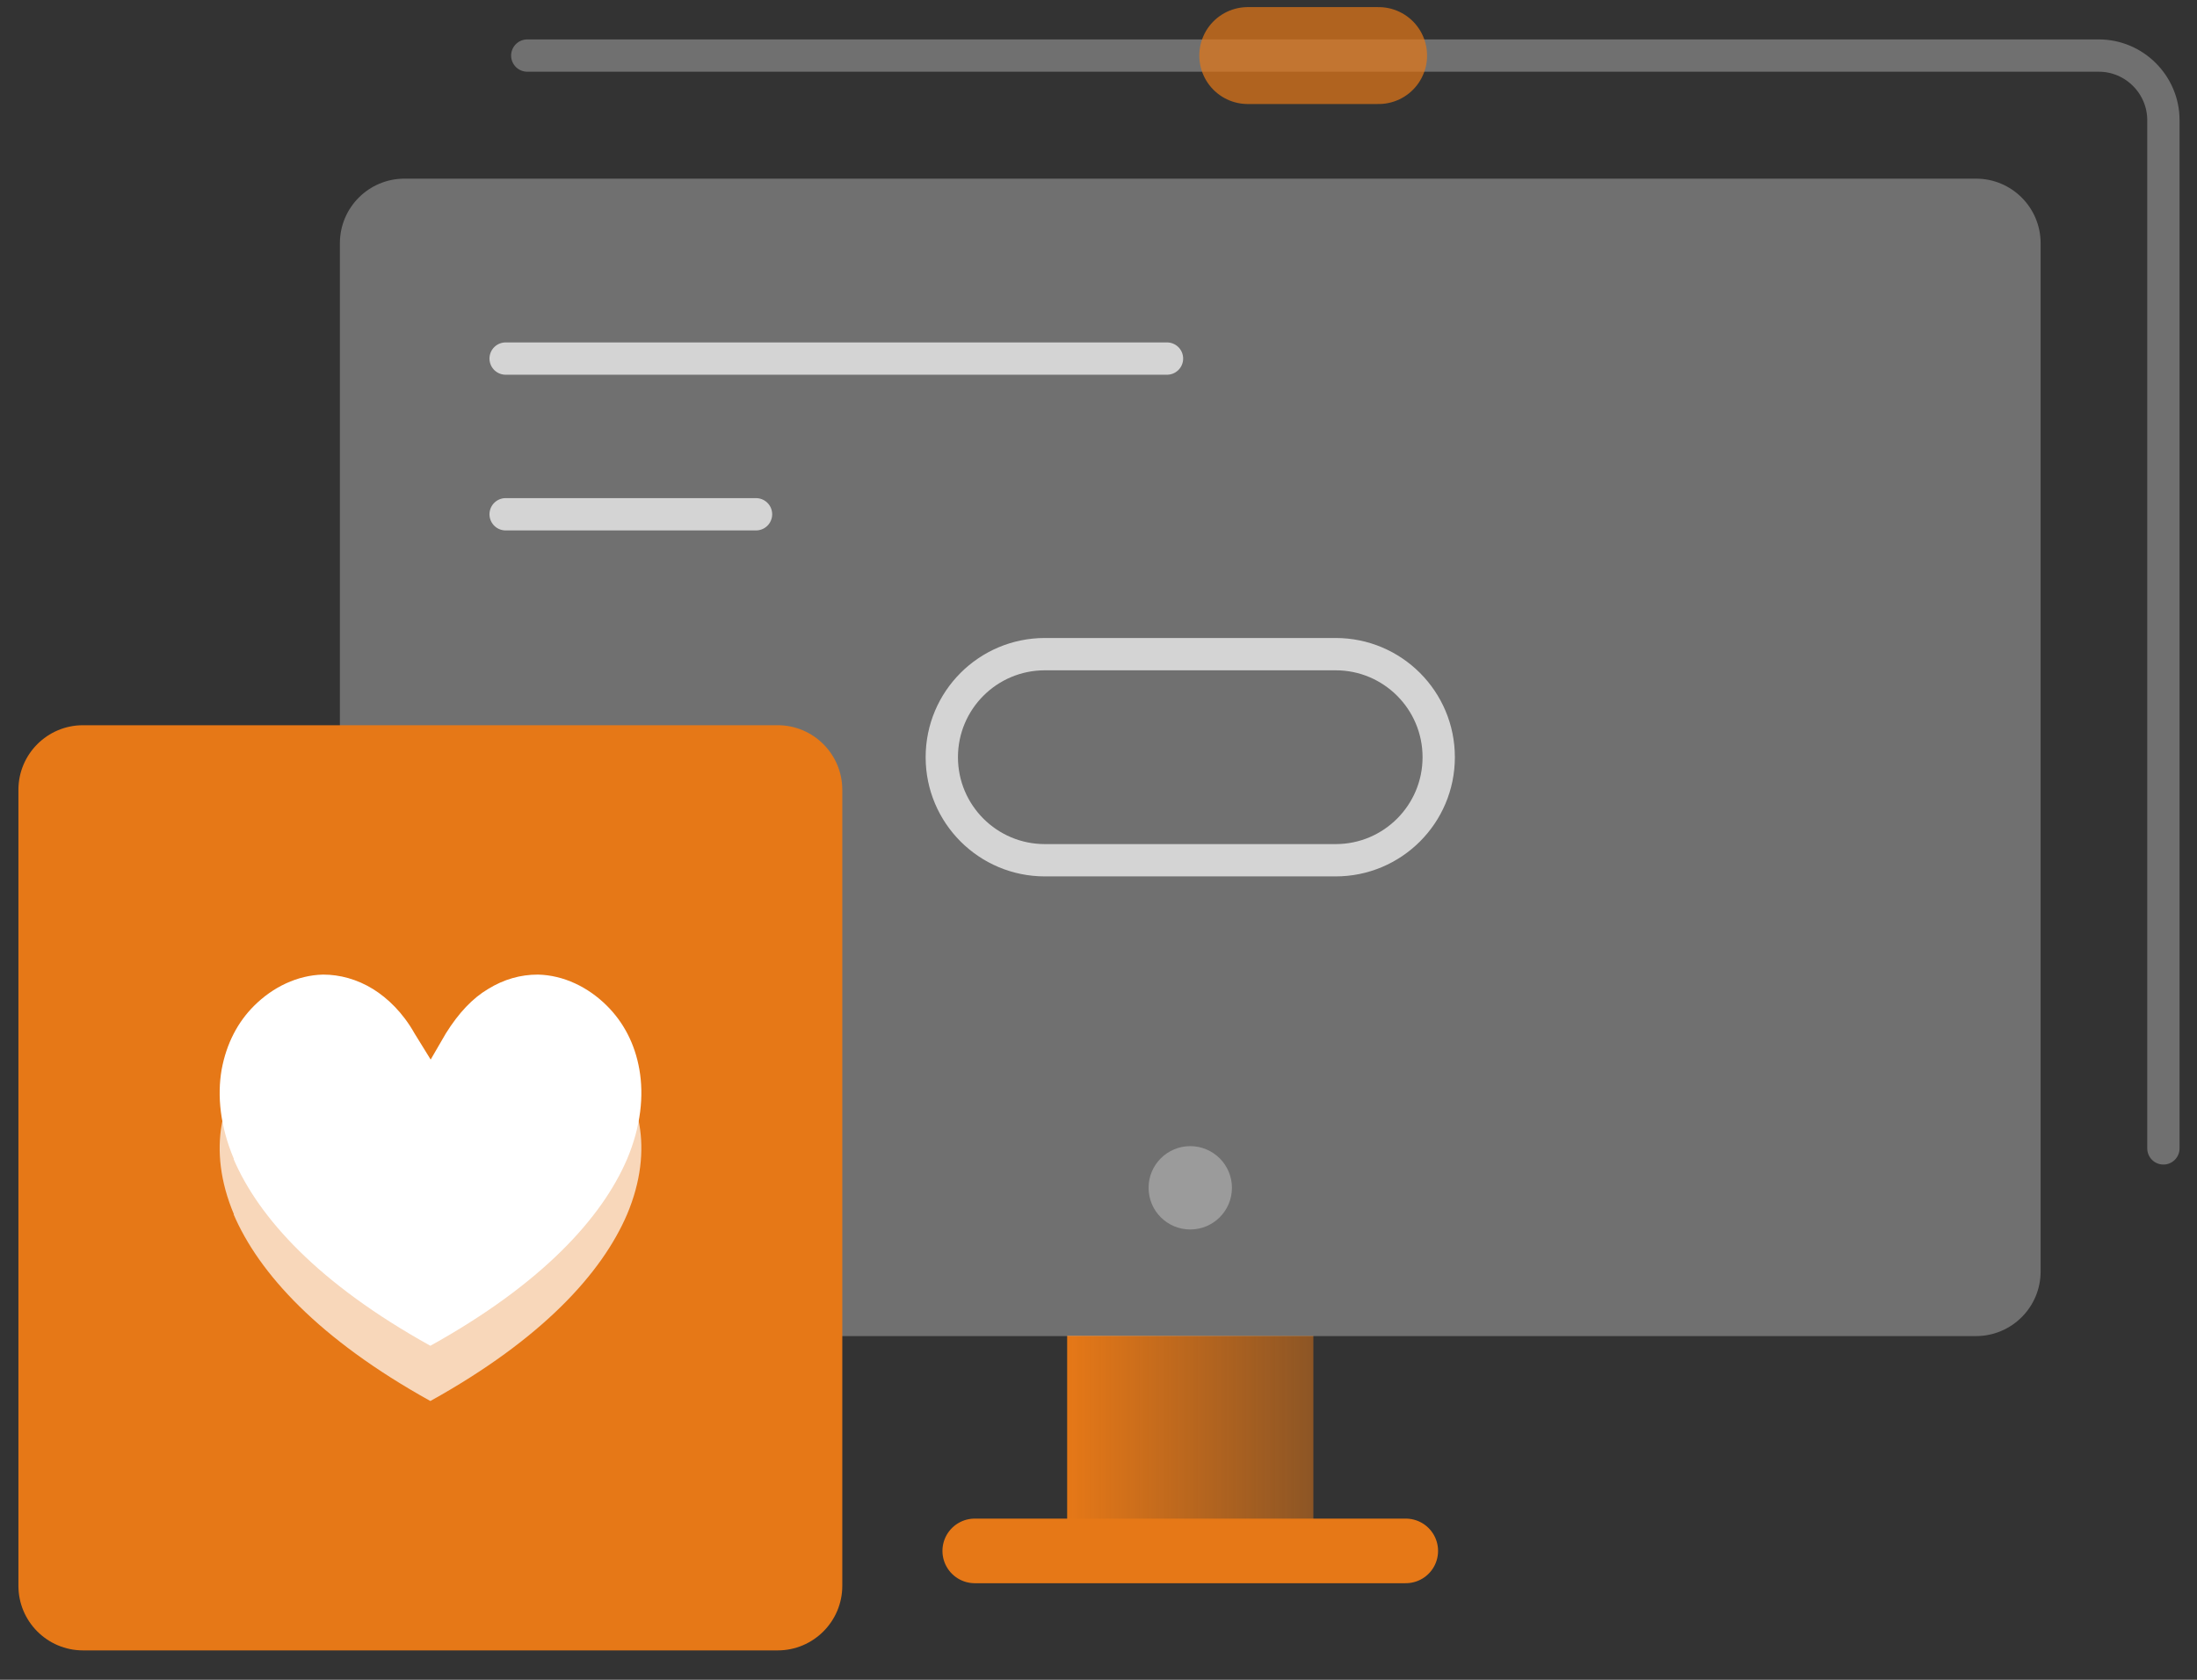
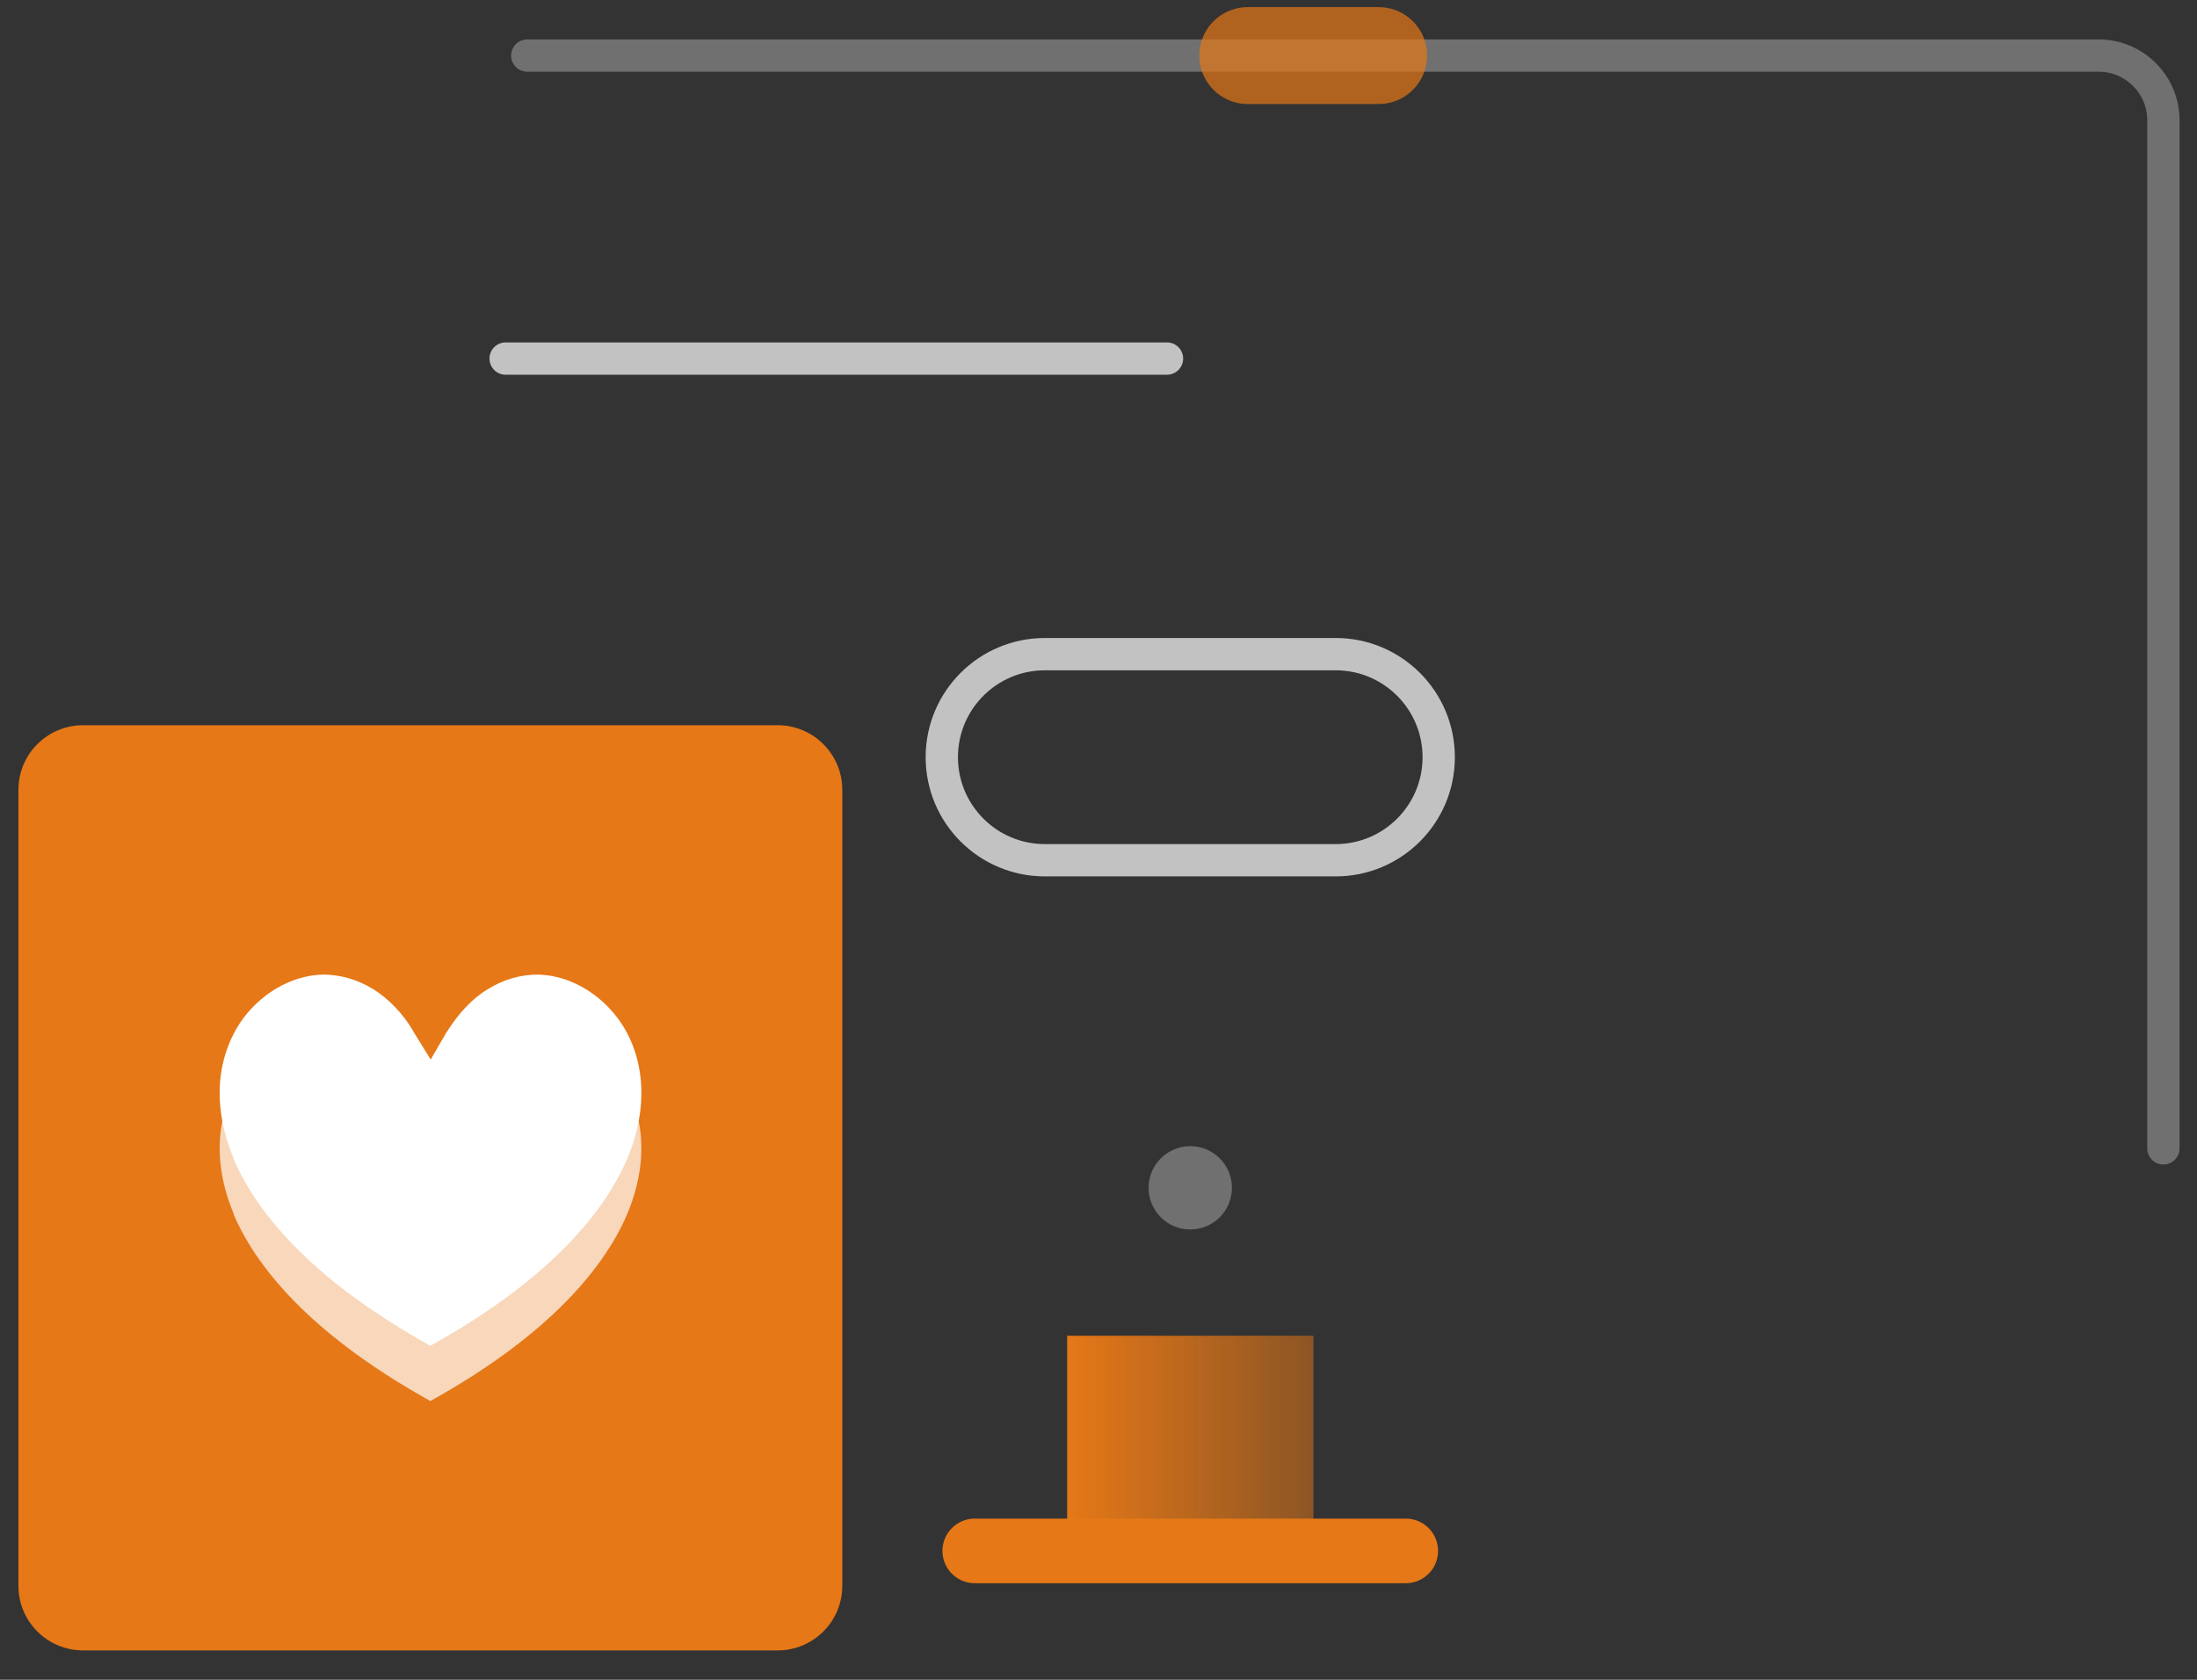
<svg xmlns="http://www.w3.org/2000/svg" width="68" height="52" viewBox="0 0 68 52" fill="none">
  <rect x="0" y="0" width="68" height="52" fill="#333333" stroke="none" />
  <g clip-path="url(#clip0_1_126)">
    <path d="M40.65 41.35H33.03V48H40.65V41.35Z" fill="url(#paint0_linear_1_126)" />
    <path d="M30.17 48.01H43.51" stroke="#E67817" stroke-width="2" stroke-miterlimit="10" stroke-linecap="round" />
-     <path opacity="0.3" d="M61.16 5.53H12.52C11.415 5.53 10.52 6.425 10.52 7.53V39.36C10.52 40.464 11.415 41.36 12.52 41.36H61.16C62.265 41.36 63.16 40.464 63.16 39.36V7.53C63.16 6.425 62.265 5.53 61.16 5.53Z" fill="white" />
    <g opacity="0.7">
      <path d="M32.34 26.63H41.34C43.102 26.63 44.53 25.202 44.53 23.44C44.53 21.678 43.102 20.25 41.34 20.25H32.34C30.578 20.25 29.15 21.678 29.15 23.44C29.15 25.202 30.578 26.63 32.34 26.63Z" stroke="white" stroke-miterlimit="10" stroke-linecap="round" />
    </g>
    <path opacity="0.3" d="M36.84 38.06C37.552 38.06 38.13 37.483 38.13 36.77C38.13 36.058 37.552 35.48 36.84 35.48C36.127 35.48 35.55 36.058 35.55 36.77C35.55 37.483 36.127 38.06 36.84 38.06Z" fill="white" />
    <path opacity="0.7" d="M15.65 11.1H36.12" stroke="white" stroke-miterlimit="10" stroke-linecap="round" />
-     <path opacity="0.7" d="M15.65 15.92H23.4" stroke="white" stroke-miterlimit="10" stroke-linecap="round" />
    <path d="M24.07 22.45H2.57C1.465 22.45 0.57 23.346 0.57 24.45V49.09C0.57 50.194 1.465 51.09 2.57 51.09H24.07C25.174 51.09 26.07 50.194 26.07 49.09V24.45C26.07 23.346 25.174 22.45 24.07 22.45Z" fill="#E67817" />
    <path d="M7.23 35.88C8.01 37.7 9.86 39.74 13.32 41.66C16.78 39.74 18.63 37.7 19.41 35.88C19.84 34.86 19.93 33.91 19.79 33.11C19.65 32.3 19.29 31.64 18.79 31.14C18.2 30.55 17.44 30.19 16.66 30.17H16.64C16.12 30.17 15.6 30.31 15.1 30.62C14.63 30.9 14.2 31.35 13.8 31.99L13.33 32.8L12.83 31.99C12.47 31.35 12 30.9 11.55 30.62C11.05 30.31 10.51 30.17 10.01 30.17H9.99C9.21 30.19 8.45 30.55 7.86 31.14C7.36 31.64 7.01 32.3 6.86 33.11C6.72 33.92 6.81 34.86 7.24 35.88H7.23Z" fill="white" />
    <g opacity="0.7">
      <path d="M7.23 37.59C8.01 39.41 9.86 41.45 13.32 43.37C16.78 41.45 18.63 39.41 19.41 37.59C19.84 36.57 19.93 35.62 19.79 34.82C19.65 34.01 19.29 33.35 18.79 32.85C18.2 32.26 17.44 31.9 16.66 31.88H16.64C16.12 31.88 15.6 32.02 15.1 32.33C14.63 32.61 14.2 33.06 13.8 33.7L13.33 34.51L12.83 33.7C12.47 33.06 12 32.61 11.55 32.33C11.05 32.02 10.51 31.88 10.01 31.88H9.99C9.21 31.9 8.45 32.26 7.86 32.85C7.36 33.35 7.01 34.01 6.86 34.82C6.72 35.63 6.81 36.57 7.24 37.59H7.23Z" fill="white" />
    </g>
    <path opacity="0.3" d="M16.32 1.72H64.96C66.06 1.72 66.96 2.62 66.96 3.72V35.55" stroke="white" stroke-miterlimit="10" stroke-linecap="round" />
    <path opacity="0.7" d="M42.67 1.72H38.62" stroke="#E67817" stroke-width="3" stroke-miterlimit="10" stroke-linecap="round" />
  </g>
  <defs>
    <linearGradient id="paint0_linear_1_126" x1="33.03" y1="44.68" x2="40.65" y2="44.68" gradientUnits="userSpaceOnUse">
      <stop stop-color="#E67817" />
      <stop offset="1" stop-color="#E67817" stop-opacity="0.5" />
    </linearGradient>
    <clipPath id="clip0_1_126">
      <rect width="68" height="52" fill="white" />
    </clipPath>
  </defs>
</svg>